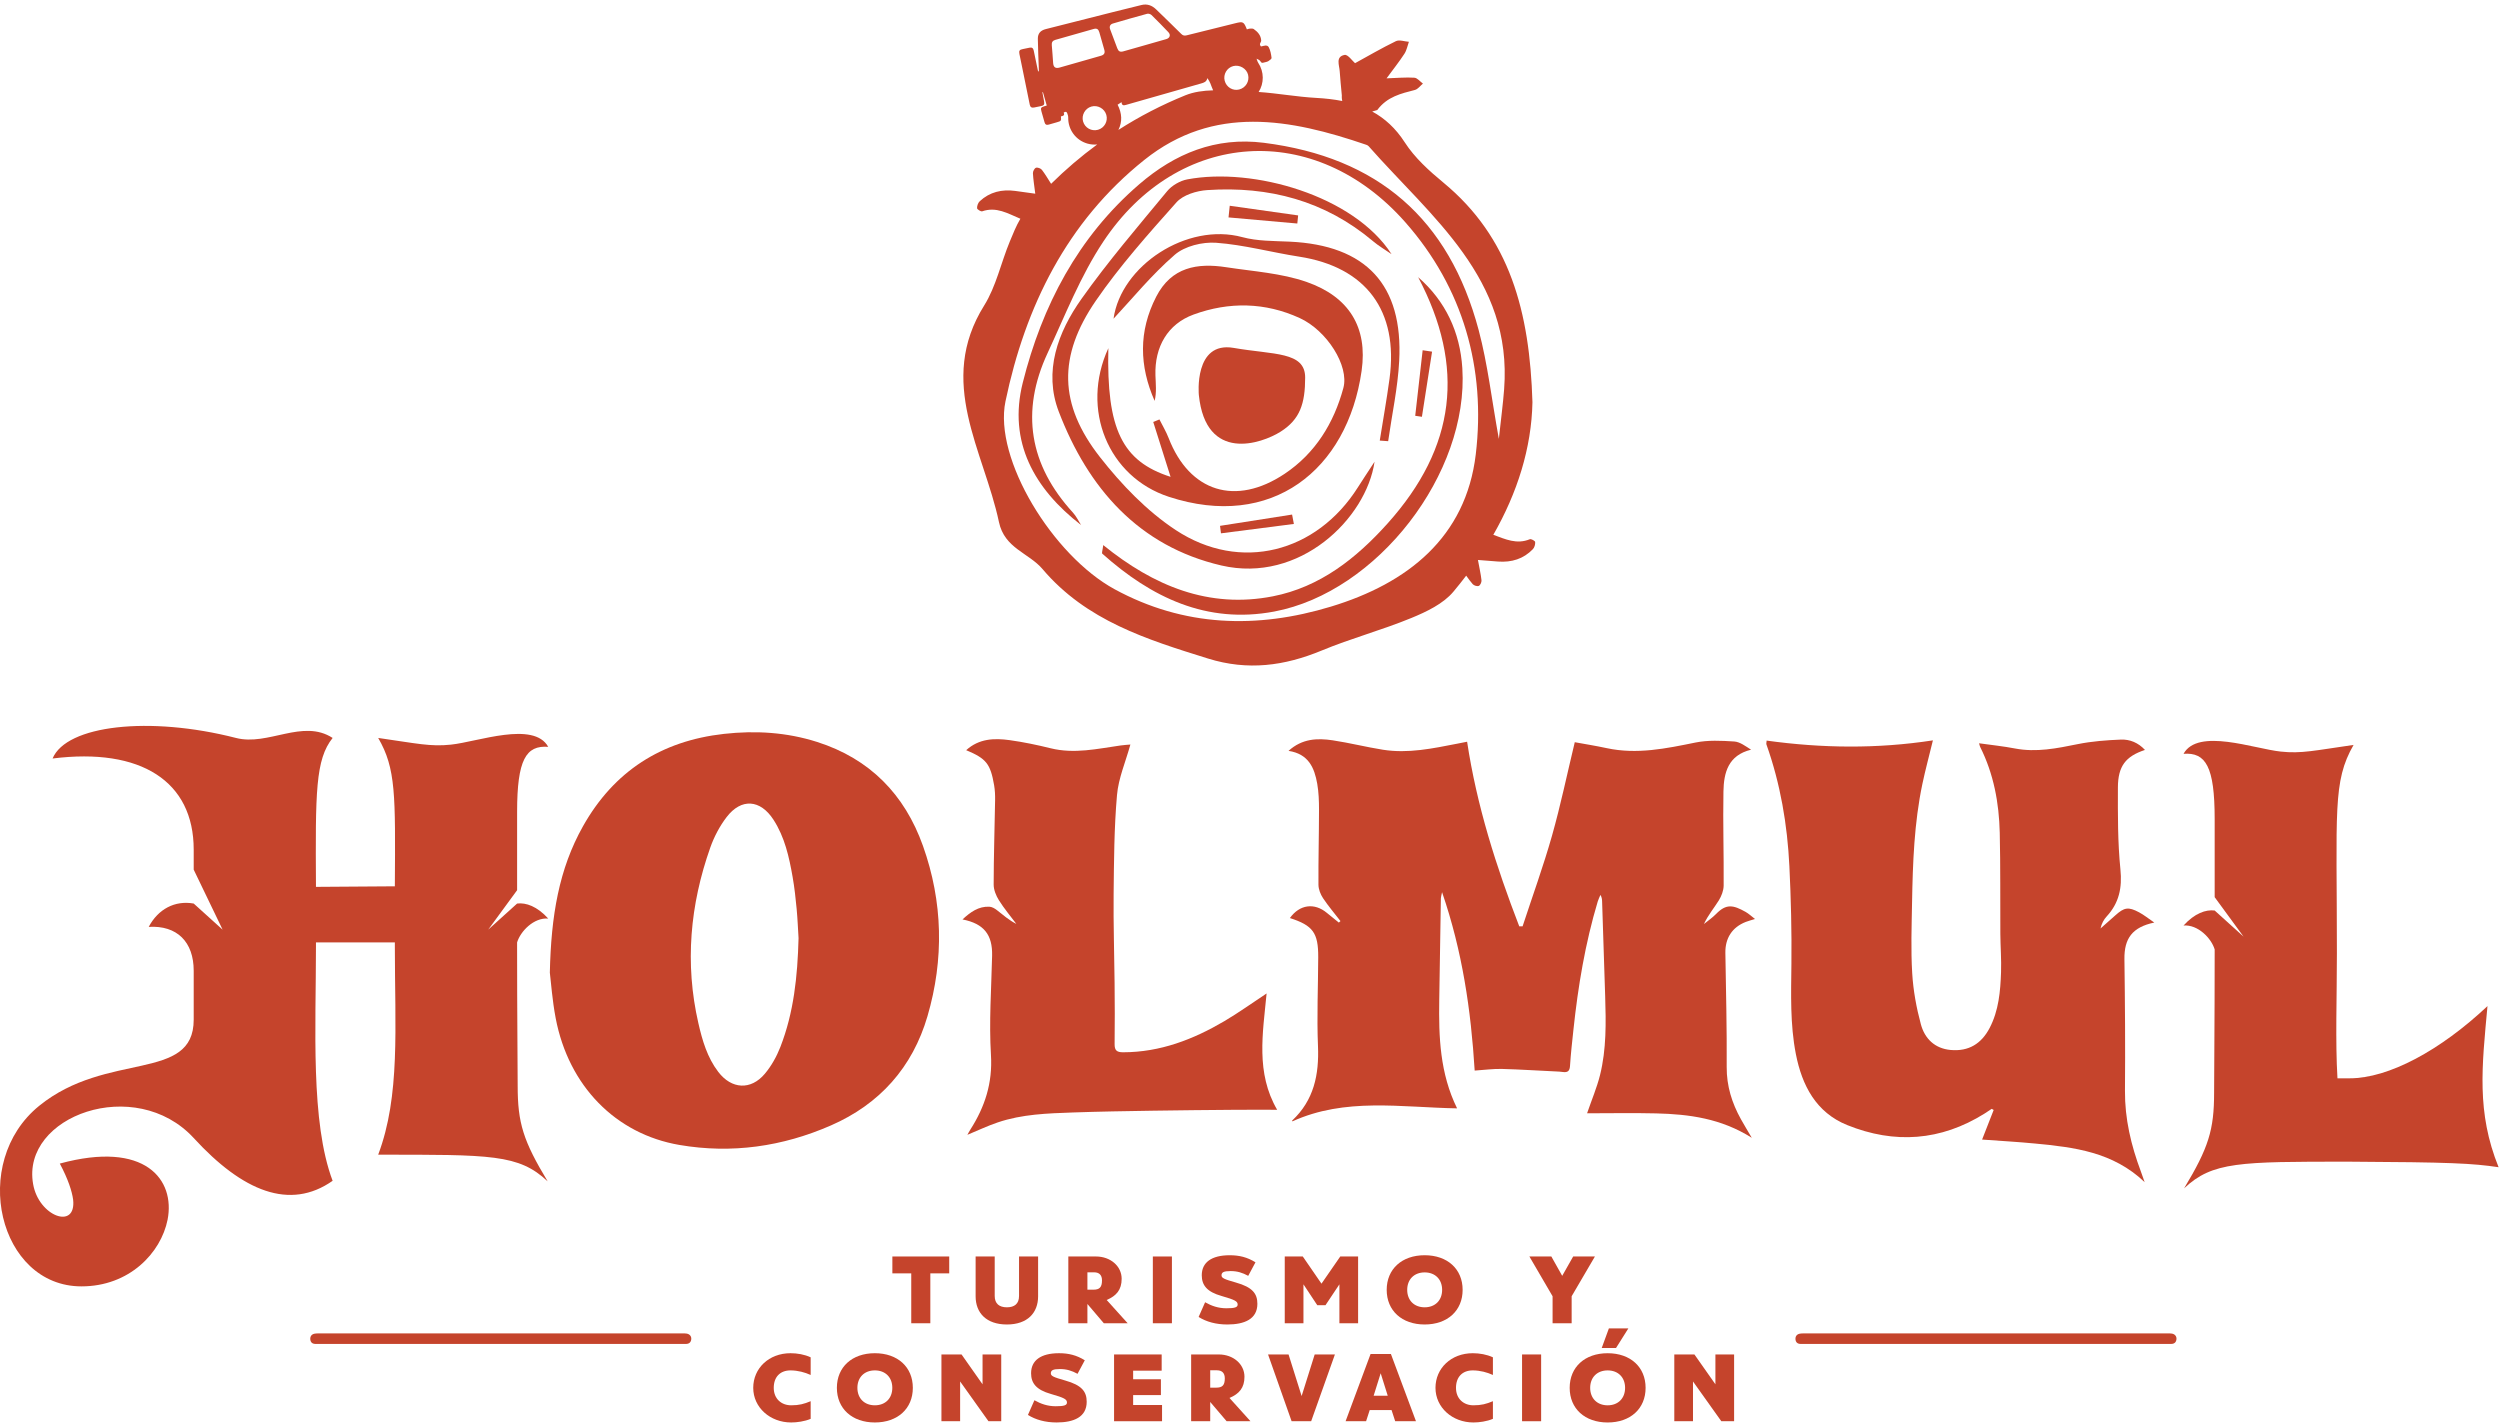
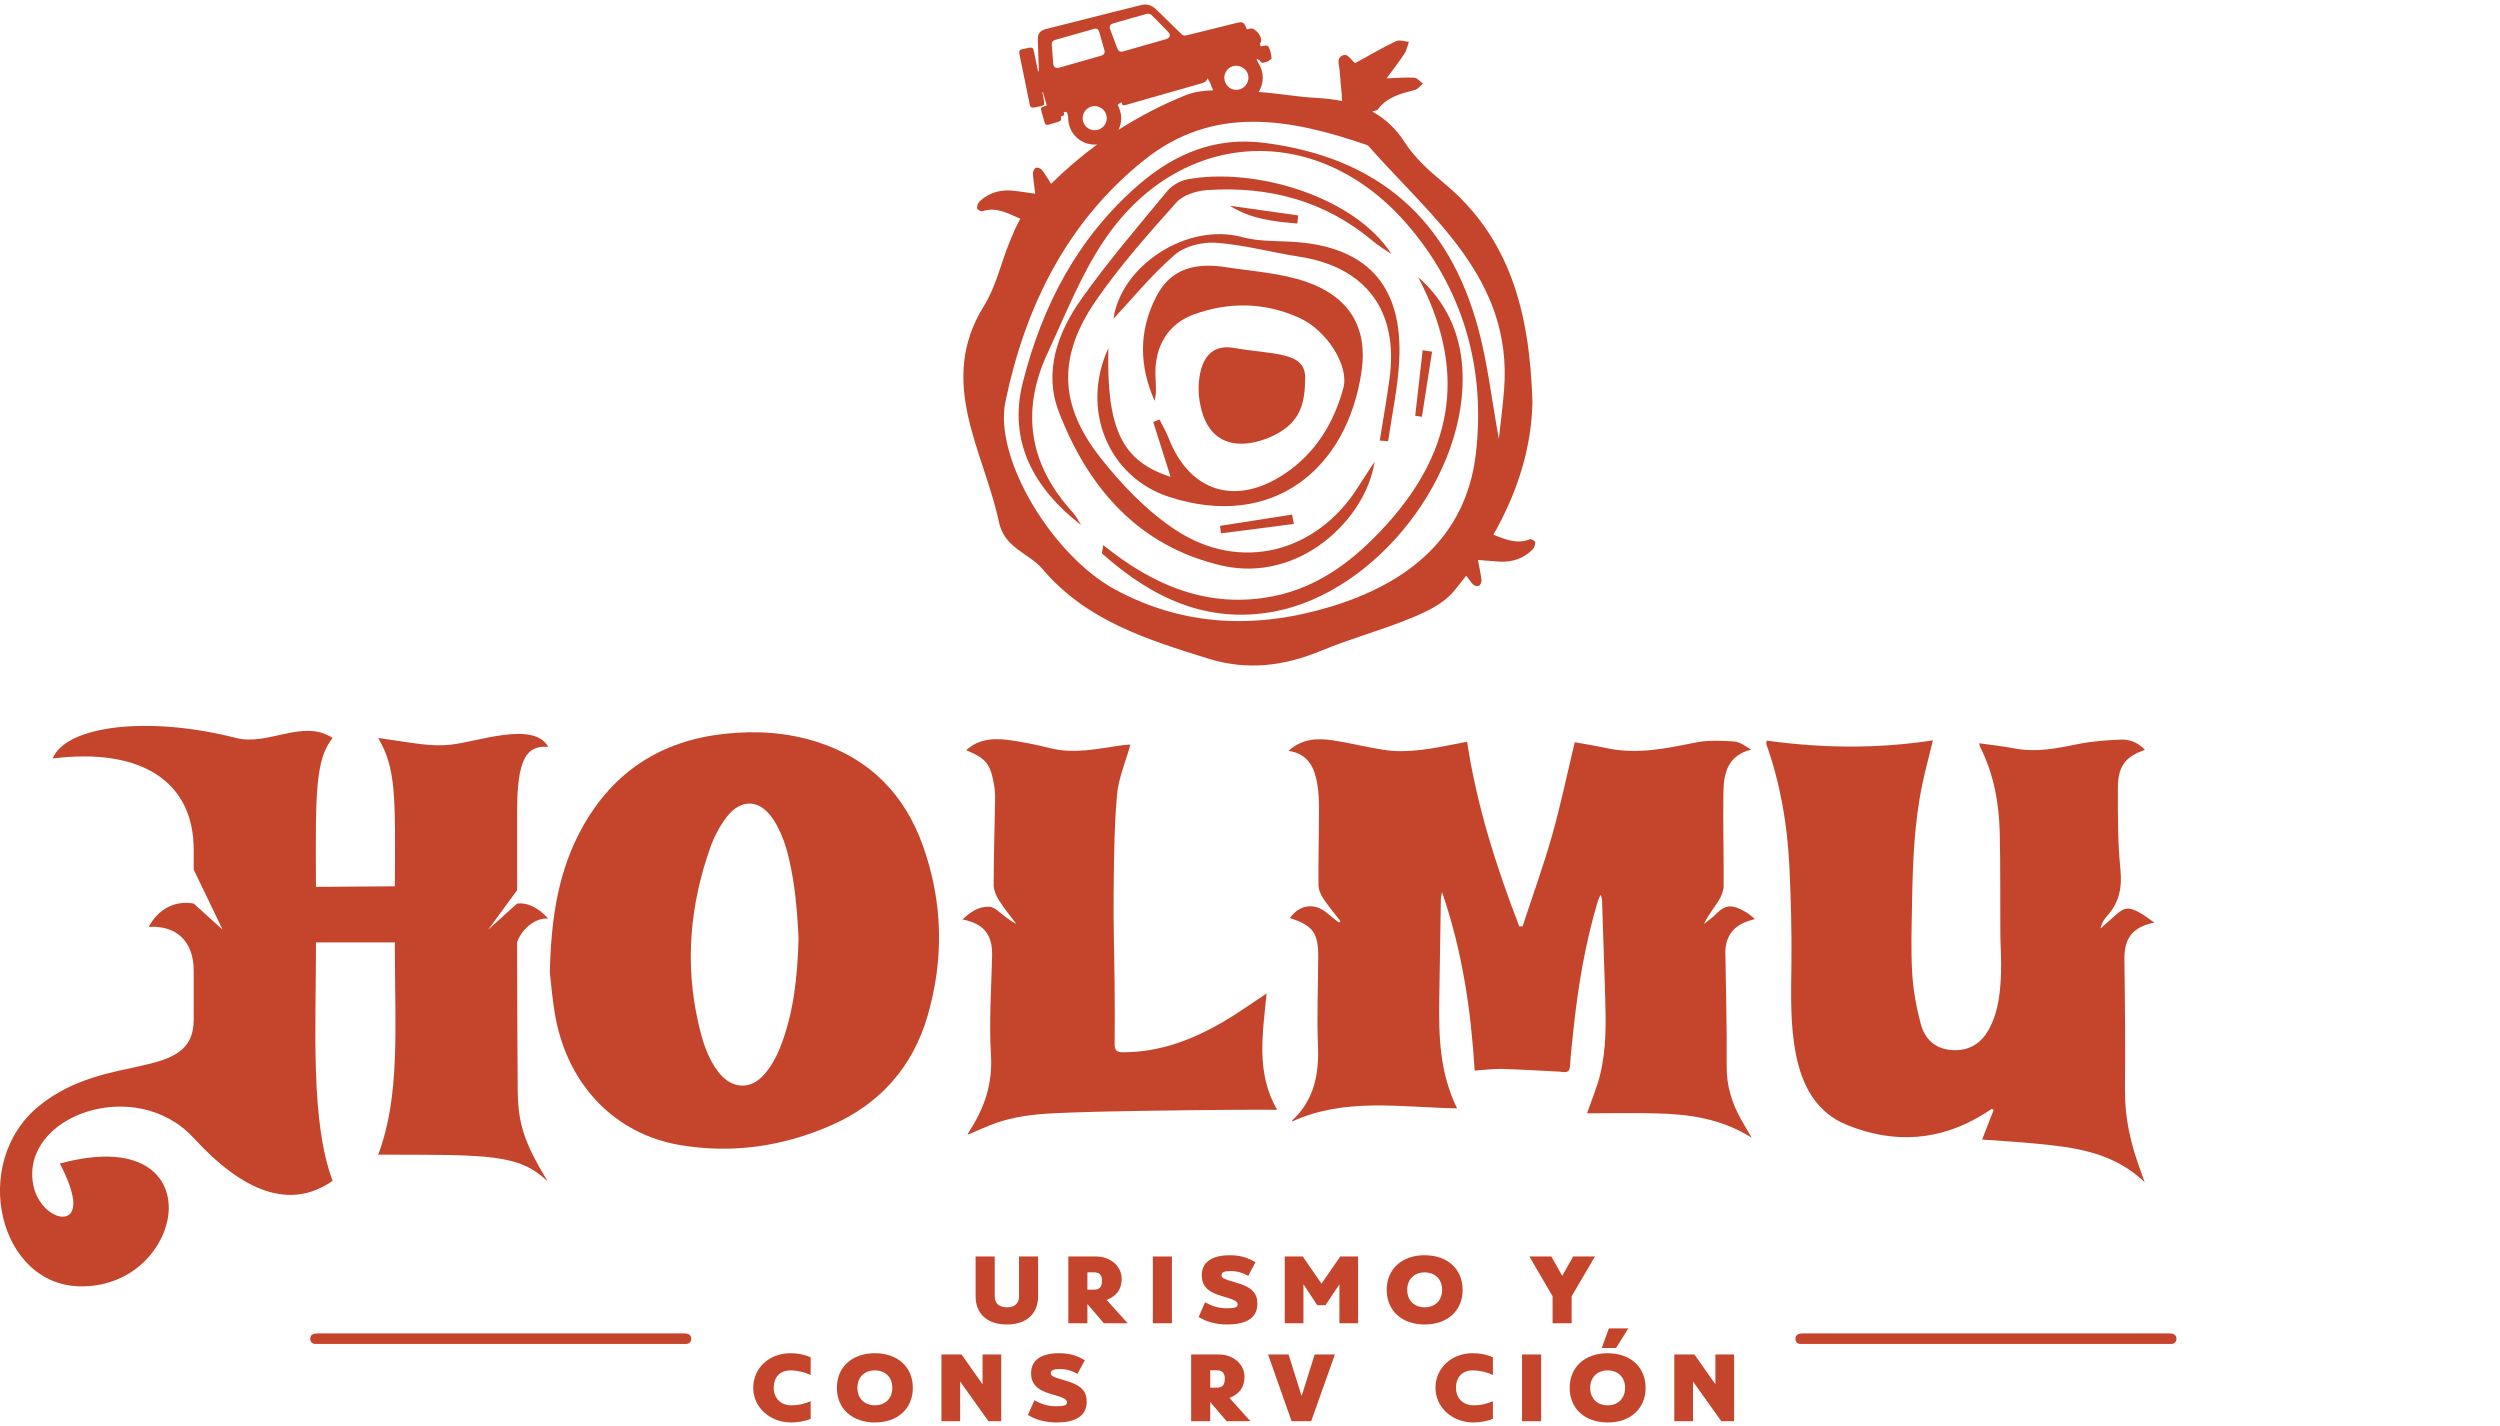
<svg xmlns="http://www.w3.org/2000/svg" width="249" height="142" viewBox="0 0 249 142" fill="none">
  <path d="M132.557 60.42C125.192 62.653 117.923 62.449 111.01 58.685C104.879 55.346 98.947 45.713 100.146 39.972C102.117 30.536 106.261 22.09 113.973 15.93C120.901 10.395 128.502 11.827 136.088 14.423C136.169 14.451 136.257 14.496 136.313 14.559C142.563 21.655 150.653 27.73 149.811 38.774C149.698 40.256 149.497 41.732 149.285 43.712C148.567 39.756 148.173 36.259 147.28 32.895C144.326 21.768 137.221 15.664 125.884 14.223C121.085 13.613 117.027 15.288 113.471 18.351C107.364 23.611 103.79 30.457 101.867 38.118C100.383 44.026 103.022 48.695 107.68 52.298C107.411 51.881 107.194 51.415 106.863 51.053C102.518 46.306 101.631 40.99 104.342 35.161C106.085 31.412 107.614 27.489 109.883 24.073C117.342 12.845 130.974 11.959 139.952 22.117C145.745 28.673 148.001 36.716 146.988 45.246C146.003 53.532 140.183 58.107 132.557 60.42ZM111.314 10.428C111.44 10.346 111.558 10.269 111.703 10.175C111.736 10.528 111.911 10.516 112.161 10.444C114.646 9.728 117.134 9.017 119.623 8.315C119.911 8.233 120.174 8.157 120.254 7.781C120.39 7.961 120.48 8.139 120.559 8.322C120.654 8.545 120.719 8.783 120.828 8.997C119.852 9.024 118.91 9.148 118.068 9.489C115.716 10.443 113.489 11.596 111.391 12.94C111.805 12.114 111.746 11.277 111.314 10.428ZM107.874 12.098C107.697 11.474 108.069 10.8 108.692 10.616C109.325 10.43 110.012 10.811 110.191 11.447C110.369 12.079 110 12.74 109.37 12.923C108.723 13.109 108.058 12.742 107.874 12.098ZM105.533 6.73C105.125 6.844 104.925 6.701 104.893 6.28C104.848 5.686 104.814 5.091 104.758 4.498C104.733 4.218 104.836 4.049 105.101 3.974C106.376 3.61 107.65 3.243 108.926 2.886C109.242 2.797 109.398 2.896 109.493 3.215C109.663 3.797 109.83 4.38 109.991 4.966C110.078 5.285 109.976 5.46 109.654 5.554C108.963 5.755 108.271 5.95 107.579 6.147C106.898 6.342 106.216 6.539 105.533 6.73ZM110.839 2.344C111.976 2.009 113.115 1.681 114.259 1.372C114.384 1.338 114.589 1.399 114.685 1.492C115.259 2.05 115.817 2.625 116.37 3.206C116.62 3.469 116.527 3.786 116.171 3.892C115.447 4.107 114.718 4.309 113.991 4.516C113.29 4.715 112.59 4.917 111.889 5.113C111.56 5.205 111.401 5.124 111.28 4.806C111.04 4.178 110.804 3.55 110.571 2.92C110.47 2.65 110.561 2.426 110.839 2.344ZM122.828 6.583C123.463 6.417 124.159 6.825 124.31 7.451C124.466 8.101 124.071 8.751 123.42 8.915C122.787 9.074 122.147 8.686 121.979 8.043C121.814 7.41 122.199 6.747 122.828 6.583ZM152.902 53.984C152.89 53.867 152.499 53.653 152.372 53.706C151.065 54.246 149.956 53.712 148.734 53.267C151.128 49.087 152.539 44.627 152.632 40.064C152.358 31.038 150.387 23.652 143.753 18.18C142.333 17.008 140.9 15.709 139.917 14.182C139.003 12.762 137.91 11.781 136.671 11.107C136.831 11.065 136.996 11.019 137.174 10.961C138.173 9.618 139.554 9.316 140.926 8.959C141.226 8.88 141.459 8.544 141.723 8.326C141.44 8.121 141.166 7.759 140.87 7.74C140.02 7.685 139.161 7.768 138.101 7.803C138.771 6.893 139.364 6.147 139.882 5.352C140.108 5.007 140.182 4.563 140.325 4.163C139.888 4.132 139.371 3.935 139.031 4.101C137.622 4.785 136.267 5.579 134.962 6.294C134.707 6.078 134.246 5.408 133.923 5.469C132.998 5.644 133.397 6.484 133.435 7.095C133.481 7.844 133.564 8.591 133.646 9.503C133.646 9.503 133.619 9.751 133.688 10.061C132.863 9.896 131.998 9.8 131.103 9.752C129.184 9.648 127.276 9.293 125.361 9.161C125.907 8.301 125.924 7.164 125.315 6.25C125.236 6.131 125.205 5.981 125.153 5.845C125.328 5.923 125.482 5.995 125.547 6.116C125.633 6.275 125.728 6.276 125.866 6.233C126.017 6.187 126.186 6.172 126.319 6.094C126.453 6.014 126.66 5.861 126.647 5.764C126.602 5.403 126.536 5.023 126.37 4.708C126.216 4.42 125.887 4.569 125.625 4.623C125.611 4.626 125.592 4.614 125.575 4.609C125.565 4.594 125.557 4.578 125.546 4.564C125.391 4.361 125.623 4.207 125.615 4.031C125.586 3.517 125.267 3.17 124.874 2.894C124.777 2.825 124.607 2.846 124.472 2.852C124.375 2.855 124.281 2.901 124.189 2.927C123.886 2.156 123.811 2.122 123.038 2.315C121.426 2.718 119.811 3.112 118.2 3.517C117.984 3.571 117.828 3.555 117.656 3.382C116.831 2.558 115.99 1.753 115.155 0.94C114.745 0.54 114.265 0.361 113.7 0.497C112.737 0.728 111.778 0.969 110.818 1.212C108.6 1.772 106.384 2.336 104.166 2.896C103.643 3.028 103.363 3.323 103.369 3.862C103.381 4.875 103.434 5.888 103.469 6.901C103.472 6.981 103.469 7.06 103.468 7.14C103.396 7.095 103.38 7.052 103.37 7.008C103.232 6.35 103.089 5.693 102.958 5.035C102.91 4.791 102.778 4.701 102.54 4.75C102.321 4.795 102.103 4.845 101.882 4.885C101.546 4.945 101.468 5.052 101.535 5.383C101.62 5.804 101.709 6.224 101.795 6.644C102.053 7.906 102.311 9.168 102.565 10.43C102.614 10.675 102.761 10.754 102.992 10.709C103.22 10.665 103.448 10.613 103.677 10.569C103.978 10.51 104.048 10.409 103.991 10.103C103.934 9.798 103.877 9.495 103.82 9.191C103.838 9.187 103.858 9.184 103.876 9.18C104 9.617 104.125 10.055 104.256 10.513C104.167 10.539 104.096 10.558 104.026 10.579C103.665 10.691 103.631 10.75 103.729 11.102C103.828 11.462 103.935 11.819 104.036 12.18C104.097 12.405 104.234 12.478 104.456 12.41C104.725 12.329 104.995 12.255 105.265 12.178C105.698 12.055 105.705 12.043 105.669 11.589C105.868 11.555 106.075 11.507 105.942 11.217C106.12 11.087 106.238 11.115 106.298 11.286C106.346 11.42 106.397 11.564 106.394 11.703C106.369 12.904 107.145 13.968 108.304 14.3C108.627 14.393 108.958 14.42 109.281 14.389C107.663 15.576 106.131 16.883 104.69 18.308C104.333 17.744 104.078 17.312 103.774 16.918C103.661 16.771 103.34 16.652 103.181 16.709C103.029 16.763 102.87 17.067 102.879 17.253C102.911 17.888 103.018 18.52 103.113 19.293C102.388 19.192 101.752 19.101 101.115 19.016C99.786 18.838 98.58 19.117 97.583 20.043C97.413 20.2 97.306 20.506 97.316 20.737C97.321 20.855 97.698 21.092 97.828 21.047C99.239 20.56 100.357 21.254 101.63 21.787C101.208 22.492 100.895 23.291 100.578 24.05C99.699 26.167 99.218 28.514 98.026 30.424C93.265 38.052 97.982 44.869 99.496 52C100.054 54.624 102.472 55.07 103.836 56.679C108.196 61.822 114.227 63.694 120.331 65.594C124.286 66.824 127.933 66.328 131.654 64.787C134.571 63.578 137.647 62.756 140.567 61.553C142.079 60.931 143.747 60.141 144.757 58.934C145.198 58.408 145.622 57.874 146.033 57.335C146.26 57.654 146.461 57.928 146.684 58.183C146.806 58.323 147.133 58.422 147.288 58.356C147.437 58.293 147.578 57.98 147.557 57.795C147.487 57.163 147.343 56.539 147.203 55.773C147.931 55.83 148.572 55.883 149.212 55.93C150.549 56.027 151.736 55.677 152.677 54.693C152.836 54.526 152.925 54.214 152.902 53.984Z" fill="#C5442C" />
  <path d="M135.617 36.935C136.238 32.594 134.361 29.557 130.146 28.084C127.616 27.2 124.828 27.032 122.144 26.617C119.245 26.169 116.68 26.598 115.162 29.543C113.382 33.001 113.473 36.456 115.001 39.929C115.21 39.083 115.11 38.239 115.082 37.393C114.989 34.536 116.307 32.267 118.884 31.327C122.418 30.038 126.006 30.101 129.449 31.677C132.166 32.921 134.389 36.442 133.801 38.635C132.858 42.14 131.003 45.152 127.948 47.192C123.061 50.456 118.471 48.982 116.399 43.638C116.15 42.995 115.79 42.396 115.48 41.776C115.275 41.861 115.069 41.945 114.863 42.029C115.423 43.802 115.983 45.575 116.589 47.494C111.76 45.945 110.202 42.742 110.392 34.678C107.587 40.783 110.39 47.505 116.41 49.479C126.63 52.831 134.201 46.838 135.617 36.935Z" fill="#C5442C" />
  <path d="M121.651 56.323C129.448 58.135 136.08 51.647 136.906 45.989C136.156 47.138 135.69 47.836 135.242 48.544C131.123 55.05 123.533 57.03 117.102 52.793C114.229 50.9 111.697 48.26 109.559 45.531C105.453 40.286 105.352 35.468 109.153 29.942C111.538 26.476 114.371 23.302 117.177 20.153C117.84 19.409 119.185 19.003 120.25 18.932C126.37 18.525 131.961 19.985 136.742 24.015C137.317 24.501 137.978 24.885 138.599 25.316C134.846 19.484 124.817 16.627 118.259 17.865C117.533 18.003 116.717 18.472 116.249 19.04C113.339 22.564 110.353 26.043 107.717 29.766C105.361 33.094 103.916 36.993 105.457 41.01C108.375 48.618 113.413 54.408 121.651 56.323Z" fill="#C5442C" />
  <path d="M141.246 27.605C145.964 36.541 145.025 44.539 138.195 52.145C135.063 55.632 131.463 58.471 126.782 59.392C120.408 60.645 114.902 58.359 109.882 54.291C109.815 54.834 109.718 55.084 109.787 55.145C114.672 59.505 120.182 62.176 126.911 60.91C137.191 58.977 146.318 47.145 145.648 36.669C145.419 33.077 143.969 29.974 141.246 27.605Z" fill="#C5442C" />
  <path d="M128.451 24.068C126.873 23.995 125.239 24.026 123.736 23.619C118.22 22.125 111.645 26.462 110.908 31.744C112.729 29.798 114.689 27.382 117.006 25.376C118.005 24.511 119.769 24.081 121.133 24.18C123.903 24.382 126.63 25.134 129.388 25.561C136.051 26.591 139.317 30.952 138.396 37.725C138.117 39.783 137.751 41.83 137.424 43.882C137.703 43.902 137.981 43.922 138.261 43.942C138.639 41.28 139.22 38.628 139.36 35.953C139.763 28.351 136.06 24.42 128.451 24.068Z" fill="#C5442C" />
-   <path d="M129.294 21.456C127.023 21.135 124.752 20.814 122.482 20.493C122.441 20.88 122.401 21.268 122.361 21.655C124.645 21.857 126.929 22.06 129.213 22.262C129.239 21.993 129.267 21.725 129.294 21.456Z" fill="#C5442C" />
+   <path d="M129.294 21.456C127.023 21.135 124.752 20.814 122.482 20.493C124.645 21.857 126.929 22.06 129.213 22.262C129.239 21.993 129.267 21.725 129.294 21.456Z" fill="#C5442C" />
  <path d="M121.609 53.12C124.029 52.809 126.449 52.497 128.869 52.186C128.81 51.874 128.751 51.562 128.692 51.25C126.299 51.625 123.908 52 121.515 52.375C121.547 52.623 121.578 52.871 121.609 53.12Z" fill="#C5442C" />
  <path d="M141.696 34.885C141.449 37.061 141.203 39.237 140.956 41.413C141.178 41.446 141.401 41.48 141.623 41.513C141.96 39.35 142.298 37.187 142.634 35.024C142.321 34.978 142.008 34.931 141.696 34.885Z" fill="#C5442C" />
  <path d="M127.563 42.985C129.473 41.77 129.994 40.208 129.994 37.604C129.994 35 126.869 35.347 122.876 34.652C118.883 33.958 119.404 39.339 119.404 39.339C120.098 46.11 125.654 44.2 127.563 42.985Z" fill="#C5442C" />
  <path d="M51.504 80.861V88.663L48.625 92.594L51.504 89.993C52.389 89.882 53.495 90.269 54.603 91.487C53.163 91.376 51.835 92.76 51.503 93.865V94.254C51.503 101.06 51.56 106.096 51.56 108.144C51.56 111.852 52.111 113.623 54.547 117.663C51.67 114.951 48.902 115.007 37.667 115.007C39.882 109.14 39.327 102.333 39.327 94.254V93.865H31.47V94.254C31.47 102.333 30.916 111.741 33.129 117.608C28.868 120.596 24.163 118.659 19.293 113.346C13.483 107.037 2.081 111.133 3.3 117.94C3.854 121.15 7.616 122.533 7.284 119.489C7.173 118.659 6.786 117.442 5.956 115.892C14.48 113.568 17.467 117.497 16.692 121.482C16.028 124.802 12.874 128.123 8.115 128.123C-0.132 128.123 -3.064 115.781 3.908 110.136C10.659 104.658 19.293 107.812 19.293 101.558V96.689C19.293 93.811 17.634 92.15 14.812 92.317C15.752 90.546 17.412 89.66 19.293 89.993L22.172 92.594L19.293 86.617V84.624C19.293 77.817 14.036 74.441 5.236 75.547C6.62 72.227 14.866 71.287 23.5 73.499C26.71 74.331 30.142 71.562 33.13 73.499C31.414 75.659 31.414 78.868 31.47 88.332L39.327 88.276C39.384 79.144 39.438 76.543 37.668 73.499C41.542 74.053 42.87 74.385 44.918 74.165C47.574 73.888 53.163 71.784 54.603 74.385C52.39 74.219 51.504 75.659 51.504 80.861Z" fill="#C5442C" />
-   <path d="M217.536 118.358C219.971 114.318 220.525 112.547 220.525 108.839C220.525 106.791 220.581 101.755 220.581 94.948V94.561C220.249 93.454 218.92 92.07 217.48 92.181C218.588 90.963 219.695 90.576 220.581 90.687L223.458 93.288L220.581 89.358V81.555C220.581 76.353 219.694 74.914 217.48 75.08C218.92 72.479 224.51 74.582 227.167 74.858C229.215 75.08 230.543 74.748 234.417 74.194C232.313 77.847 232.755 80.78 232.755 94.948C232.755 99.486 232.591 103.637 232.811 107.4H234.029C237.903 107.4 243.05 104.633 247.754 100.206C247.201 106.238 246.646 110.776 248.86 116.255C246.259 115.868 244.1 115.757 233.918 115.702H233.863C223.071 115.702 220.358 115.702 217.536 118.358Z" fill="#C5442C" />
  <path d="M174.477 113.325C171.421 111.39 168.225 110.974 164.962 110.894C162.68 110.838 160.396 110.884 158.073 110.884C158.546 109.505 159.055 108.314 159.364 107.073C160.004 104.495 159.958 101.855 159.875 99.219C159.775 96.069 159.672 92.918 159.569 89.767C159.563 89.569 159.54 89.368 159.403 89.132C159.312 89.352 159.203 89.566 159.134 89.791C157.885 93.957 157.175 98.227 156.716 102.543C156.588 103.75 156.449 104.957 156.373 106.168C156.321 107.009 155.757 106.753 155.309 106.733C153.405 106.648 151.502 106.517 149.597 106.466C148.738 106.442 147.875 106.565 146.878 106.63C146.506 100.619 145.659 94.763 143.629 88.859C143.556 89.23 143.513 89.349 143.511 89.469C143.455 92.853 143.401 96.237 143.349 99.621C143.292 103.277 143.413 106.906 145.126 110.393C139.534 110.297 133.982 109.293 128.719 111.691C128.709 111.654 128.689 111.617 128.698 111.609C130.864 109.585 131.389 107.044 131.271 104.184C131.149 101.238 131.284 98.281 131.295 95.328C131.305 92.906 130.768 92.175 128.474 91.438C129.441 90.084 130.915 89.883 132.165 90.93C132.553 91.257 132.954 91.57 133.349 91.889C133.403 91.84 133.458 91.788 133.511 91.739C132.926 90.981 132.3 90.249 131.772 89.454C131.519 89.073 131.321 88.57 131.318 88.121C131.302 85.632 131.371 83.144 131.374 80.657C131.375 79.791 131.345 78.913 131.197 78.064C130.919 76.481 130.336 75.088 128.336 74.787C129.695 73.559 131.204 73.505 132.728 73.734C134.412 73.986 136.069 74.41 137.75 74.675C140.253 75.07 142.699 74.546 145.14 74.07C145.45 74.01 145.758 73.948 146.124 73.876C147.086 80.252 149.023 86.312 151.319 92.266C151.429 92.266 151.54 92.266 151.649 92.264C152.633 89.263 153.714 86.287 154.576 83.249C155.439 80.201 156.084 77.094 156.847 73.924C157.79 74.097 158.917 74.276 160.033 74.516C163.036 75.162 165.937 74.555 168.868 73.957C170.112 73.703 171.443 73.77 172.724 73.852C173.299 73.888 173.85 74.317 174.407 74.669C172.119 75.225 171.689 76.966 171.655 78.829C171.597 81.951 171.699 85.079 171.676 88.204C171.672 88.701 171.459 89.251 171.192 89.683C170.711 90.454 170.116 91.156 169.71 92.035C170.115 91.704 170.553 91.409 170.915 91.037C171.93 89.993 172.619 90.129 173.856 90.822C174.169 90.998 174.438 91.255 174.8 91.532C174.409 91.654 174.137 91.722 173.879 91.823C172.514 92.358 171.823 93.45 171.847 94.906C171.91 98.695 172.002 102.485 171.979 106.273C171.967 108.169 172.498 109.857 173.396 111.473C173.705 112.029 174.036 112.571 174.477 113.325Z" fill="#C5442C" />
  <path d="M79.536 93.439C79.483 92.606 79.444 91.566 79.347 90.531C79.246 89.468 79.131 88.402 78.946 87.351C78.597 85.355 78.16 83.374 77.035 81.639C75.726 79.62 73.833 79.477 72.371 81.382C71.68 82.283 71.123 83.345 70.744 84.418C68.728 90.126 68.196 95.958 69.556 101.902C69.95 103.625 70.441 105.324 71.539 106.759C72.861 108.489 74.78 108.608 76.177 106.948C76.833 106.169 77.357 105.223 77.728 104.27C79.056 100.861 79.436 97.274 79.536 93.439ZM54.764 96.874C54.888 91.19 55.676 86.552 58.058 82.308C61.143 76.812 65.867 73.791 72.115 73.094C75.261 72.743 78.361 72.936 81.377 73.896C86.622 75.565 90.102 79.119 91.928 84.251C93.916 89.837 94.036 95.538 92.377 101.214C90.889 106.306 87.618 109.971 82.759 112.094C77.938 114.2 72.89 114.931 67.671 114.037C61.316 112.948 56.633 108.16 55.346 101.412C55.006 99.631 54.88 97.81 54.764 96.874Z" fill="#C5442C" />
  <path d="M214.567 91.886C212.372 92.346 211.566 93.472 211.593 95.532C211.652 99.898 211.684 104.264 211.647 108.63C211.625 111.429 212.255 114.072 213.224 116.662C213.333 116.949 213.429 117.241 213.606 117.741C210.43 114.714 206.573 114.271 202.703 113.897C200.977 113.73 199.245 113.636 197.417 113.501C197.814 112.484 198.192 111.519 198.57 110.553C198.505 110.515 198.441 110.478 198.376 110.44C198.141 110.595 197.909 110.755 197.671 110.905C193.305 113.641 188.693 113.96 183.981 112.057C180.879 110.804 179.481 108.115 178.868 104.985C178.287 102.014 178.393 99.006 178.425 95.994C178.46 92.757 178.38 89.514 178.223 86.28C178.021 82.136 177.331 78.067 175.934 74.14C175.909 74.067 175.942 73.973 175.957 73.763C181.456 74.523 186.952 74.597 192.518 73.74C192.141 75.29 191.766 76.676 191.47 78.078C190.651 81.974 190.512 85.936 190.441 89.898C190.399 92.242 190.315 94.594 190.456 96.931C190.558 98.643 190.871 100.368 191.32 102.025C191.702 103.434 192.689 104.431 194.28 104.577C196.076 104.741 197.348 103.955 198.167 102.388C199.076 100.646 199.239 98.739 199.304 96.829C199.348 95.559 199.243 94.285 199.234 93.013C199.212 89.659 199.253 86.303 199.175 82.95C199.107 79.979 198.576 77.089 197.226 74.397C197.179 74.305 197.165 74.198 197.115 74.03C198.352 74.205 199.529 74.324 200.685 74.547C202.82 74.958 204.869 74.535 206.948 74.114C208.352 73.83 209.802 73.723 211.238 73.663C212.136 73.626 212.975 73.975 213.639 74.693C211.715 75.331 210.948 76.302 210.943 78.447C210.936 81.164 210.922 83.896 211.194 86.594C211.379 88.432 211.061 89.935 209.825 91.277C209.535 91.591 209.325 91.978 209.211 92.476C209.699 92.045 210.191 91.616 210.675 91.18C211.577 90.368 211.975 90.294 213.055 90.868C213.534 91.123 213.961 91.473 214.567 91.886Z" fill="#C5442C" />
  <path d="M126.154 98.948C125.773 102.937 125.061 106.846 127.204 110.534C125.751 110.534 124.357 110.525 122.965 110.536C120.219 110.559 117.474 110.583 114.729 110.627C112.097 110.669 109.465 110.71 106.835 110.803C104.322 110.892 101.798 110.972 99.385 111.789C98.354 112.138 97.365 112.61 96.35 113.029C96.43 112.887 96.528 112.694 96.644 112.513C98.095 110.245 98.871 107.872 98.699 105.073C98.499 101.792 98.737 98.484 98.814 95.188C98.862 93.111 98.012 91.996 95.865 91.576C96.673 90.825 97.466 90.263 98.54 90.308C98.796 90.319 99.077 90.48 99.289 90.646C99.9 91.125 100.482 91.642 101.227 92.021C100.642 91.24 100.008 90.49 99.493 89.666C99.207 89.21 98.968 88.628 98.969 88.104C98.973 85.298 99.066 82.493 99.112 79.688C99.121 79.198 99.098 78.7 99.016 78.219C98.648 76.071 98.23 75.553 96.231 74.718C97.514 73.555 99.034 73.506 100.567 73.719C101.937 73.91 103.3 74.195 104.642 74.527C107 75.111 109.295 74.578 111.606 74.249C111.964 74.198 112.326 74.18 112.587 74.156C112.114 75.867 111.4 77.504 111.253 79.189C110.967 82.463 110.952 85.764 110.917 89.055C110.885 92.004 110.986 94.955 111.013 97.905C111.032 99.93 111.044 101.955 111.015 103.98C111.007 104.635 111.24 104.809 111.876 104.807C115.552 104.8 118.841 103.534 121.943 101.708C123.354 100.877 124.689 99.914 126.154 98.948Z" fill="#C5442C" />
-   <path d="M94.542 125.146V126.827H92.661V131.796H90.761V126.827H88.88V125.146H94.542Z" fill="#C5442C" />
  <path d="M103.395 125.146V129.117C103.395 130.761 102.332 131.919 100.289 131.919C98.237 131.919 97.172 130.761 97.172 129.117V125.146H99.073V129.079C99.073 129.849 99.529 130.208 100.289 130.208C101.048 130.208 101.496 129.849 101.496 129.079V125.146H103.395Z" fill="#C5442C" />
  <path d="M108.905 128.452C109.494 128.452 109.759 128.232 109.759 127.529C109.759 127.007 109.494 126.723 108.971 126.723H108.306V128.452H108.905ZM112.315 131.796H109.94L108.306 129.876V131.796H106.406V125.146H109.161C110.595 125.146 111.717 126.104 111.717 127.368C111.717 128.46 111.194 129.069 110.225 129.478L112.315 131.796Z" fill="#C5442C" />
  <path d="M116.723 125.146H114.823V131.796H116.723V125.146Z" fill="#C5442C" />
  <path d="M123.089 127.739C124.751 128.204 125.235 128.85 125.235 129.858C125.235 131.387 123.943 131.919 122.243 131.919C121.122 131.919 120.152 131.653 119.383 131.169L120.029 129.705C120.666 130.067 121.341 130.304 122.149 130.304C122.985 130.304 123.27 130.209 123.27 129.933C123.27 129.62 123.031 129.468 121.663 129.078C120.22 128.67 119.696 128.014 119.696 127.017C119.696 125.743 120.656 125.022 122.481 125.022C123.421 125.022 124.219 125.212 125.046 125.725L124.323 127.074C123.744 126.76 123.232 126.599 122.567 126.599C121.882 126.599 121.663 126.722 121.663 127.026C121.663 127.302 121.958 127.416 123.089 127.739Z" fill="#C5442C" />
  <path d="M135.267 125.146V131.796H133.405V127.919L132.018 129.999H131.201L129.824 127.919V131.796H127.961V125.146H129.757L131.619 127.854L133.491 125.146H135.267Z" fill="#C5442C" />
  <path d="M143.636 128.47C143.636 127.425 142.942 126.731 141.897 126.731C140.852 126.731 140.158 127.425 140.158 128.47C140.158 129.515 140.852 130.208 141.897 130.208C142.942 130.208 143.636 129.515 143.636 128.47ZM145.678 128.47C145.678 130.541 144.167 131.919 141.897 131.919C139.626 131.919 138.115 130.541 138.115 128.47C138.115 126.399 139.626 125.021 141.897 125.021C144.167 125.021 145.678 126.399 145.678 128.47Z" fill="#C5442C" />
  <path d="M156.536 129.107V131.796H154.637V129.107L152.327 125.146H154.513L155.596 127.074L156.688 125.146H158.854L156.536 129.107Z" fill="#C5442C" />
  <path d="M77.065 138.229C77.065 139.322 77.826 139.968 78.803 139.968C79.591 139.968 80.086 139.835 80.742 139.559V141.317C80.143 141.573 79.374 141.678 78.803 141.678C76.704 141.678 75.022 140.187 75.022 138.229C75.022 136.282 76.58 134.78 78.737 134.78C79.402 134.78 80.133 134.904 80.742 135.189V136.947C80.152 136.681 79.497 136.5 78.737 136.491C77.701 136.491 77.065 137.146 77.065 138.229Z" fill="#C5442C" />
  <path d="M88.874 138.229C88.874 137.184 88.181 136.491 87.136 136.491C86.091 136.491 85.397 137.184 85.397 138.229C85.397 139.274 86.091 139.968 87.136 139.968C88.181 139.968 88.874 139.274 88.874 138.229ZM90.918 138.229C90.918 140.3 89.406 141.678 87.136 141.678C84.865 141.678 83.353 140.3 83.353 138.229C83.353 136.158 84.865 134.78 87.136 134.78C89.406 134.78 90.918 136.158 90.918 138.229Z" fill="#C5442C" />
  <path d="M99.723 134.904V141.554H98.451L95.628 137.593V141.554H93.767V134.904H95.771L97.862 137.878V134.904H99.723Z" fill="#C5442C" />
  <path d="M106.088 137.497C107.751 137.962 108.235 138.609 108.235 139.616C108.235 141.145 106.943 141.677 105.242 141.677C104.121 141.677 103.152 141.411 102.383 140.927L103.028 139.464C103.665 139.825 104.34 140.062 105.148 140.062C105.984 140.062 106.269 139.967 106.269 139.692C106.269 139.378 106.031 139.226 104.663 138.837C103.219 138.428 102.696 137.772 102.696 136.775C102.696 135.502 103.656 134.78 105.48 134.78C106.421 134.78 107.219 134.97 108.045 135.483L107.323 136.832C106.743 136.518 106.231 136.357 105.566 136.357C104.882 136.357 104.663 136.48 104.663 136.785C104.663 137.06 104.957 137.174 106.088 137.497Z" fill="#C5442C" />
-   <path d="M112.861 136.519V137.374H115.626V138.951H112.861V139.939H115.74V141.554H110.961V134.904H115.702V136.519H112.861Z" fill="#C5442C" />
  <path d="M121.136 138.21C121.726 138.21 121.991 137.992 121.991 137.289C121.991 136.766 121.726 136.481 121.202 136.481H120.537V138.21H121.136ZM124.547 141.554H122.172L120.537 139.635V141.554H118.638V134.904H121.393C122.827 134.904 123.949 135.863 123.949 137.127C123.949 138.22 123.426 138.828 122.457 139.236L124.547 141.554Z" fill="#C5442C" />
  <path d="M132.957 134.904L130.592 141.554H128.644L126.298 134.904H128.34L129.642 139.047L130.943 134.904H132.957Z" fill="#C5442C" />
-   <path d="M137.516 136.775L136.814 139.017H138.219L137.516 136.775ZM141.031 141.554H138.961L138.599 140.442H136.424L136.062 141.554H134.021L136.51 134.856H138.534L141.031 141.554Z" fill="#C5442C" />
  <path d="M145.017 138.229C145.017 139.322 145.777 139.968 146.755 139.968C147.544 139.968 148.038 139.835 148.694 139.559V141.317C148.095 141.573 147.326 141.678 146.755 141.678C144.656 141.678 142.974 140.187 142.974 138.229C142.974 136.282 144.533 134.78 146.689 134.78C147.354 134.78 148.085 134.904 148.694 135.189V136.947C148.105 136.681 147.45 136.5 146.689 136.491C145.654 136.491 145.017 137.146 145.017 138.229Z" fill="#C5442C" />
  <path d="M153.497 134.904H151.597V141.554H153.497V134.904Z" fill="#C5442C" />
  <path d="M160.957 134.259H159.532L160.244 132.311H162.183L160.957 134.259ZM161.859 138.23C161.859 137.185 161.166 136.492 160.121 136.492C159.076 136.492 158.382 137.185 158.382 138.23C158.382 139.276 159.076 139.969 160.121 139.969C161.166 139.969 161.859 139.276 161.859 138.23ZM163.902 138.23C163.902 140.301 162.392 141.679 160.121 141.679C157.851 141.679 156.34 140.301 156.34 138.23C156.34 136.159 157.851 134.781 160.121 134.781C162.392 134.781 163.902 136.159 163.902 138.23Z" fill="#C5442C" />
  <path d="M172.717 134.904V141.554H171.444L168.622 137.593V141.554H166.76V134.904H168.765L170.855 137.878V134.904H172.717Z" fill="#C5442C" />
  <path d="M197.796 132.807C203.85 132.807 209.903 132.807 215.957 132.808C216.078 132.808 216.202 132.806 216.321 132.826C216.626 132.878 216.803 133.104 216.775 133.387C216.745 133.693 216.562 133.856 216.239 133.856H179.352C179.044 133.856 178.865 133.704 178.832 133.422C178.797 133.118 178.949 132.897 179.25 132.836C179.368 132.812 179.491 132.808 179.612 132.808C185.673 132.807 191.734 132.807 197.796 132.807Z" fill="#C5442C" />
  <path d="M49.87 132.807C55.924 132.807 61.977 132.807 68.031 132.808C68.153 132.808 68.276 132.806 68.395 132.826C68.7 132.878 68.878 133.104 68.849 133.387C68.819 133.693 68.636 133.856 68.313 133.856H31.427C31.119 133.856 30.939 133.704 30.907 133.422C30.872 133.118 31.024 132.897 31.324 132.836C31.442 132.812 31.565 132.808 31.686 132.808C37.748 132.807 43.809 132.807 49.87 132.807Z" fill="#C5442C" />
</svg>